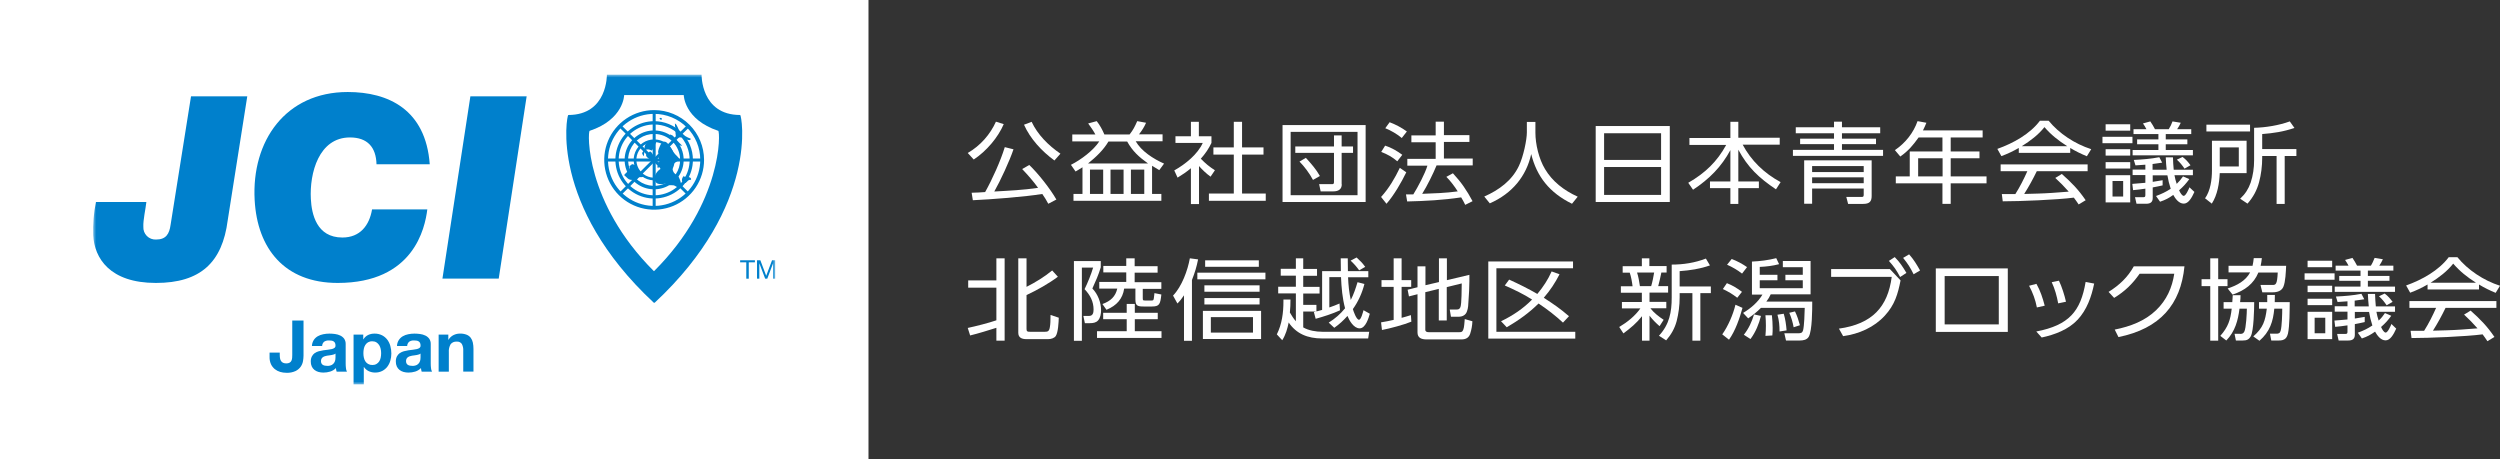
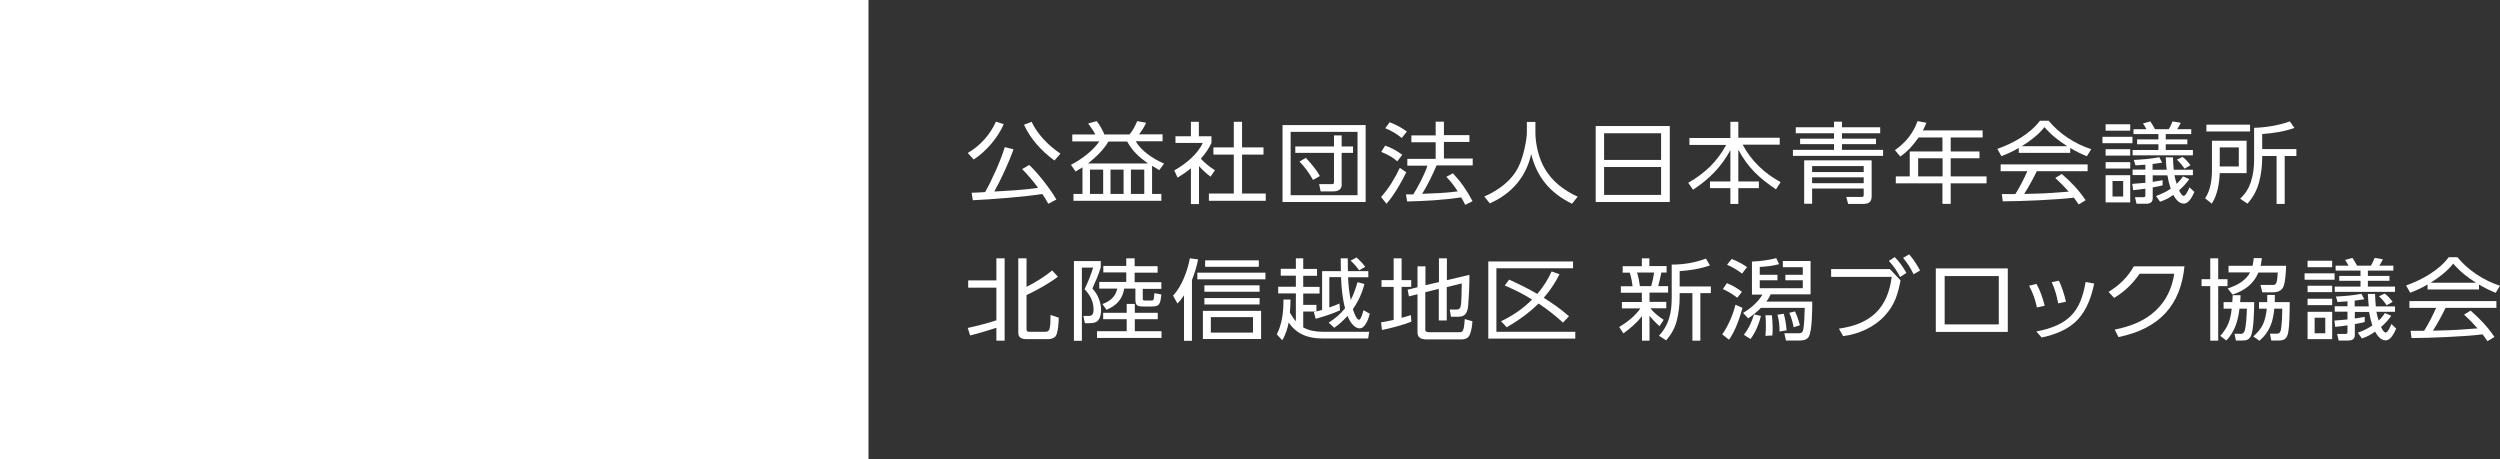
<svg xmlns="http://www.w3.org/2000/svg" width="403" height="74" viewBox="0 0 403 74" fill="none">
  <rect x="0" y="0" width="403" height="74" fill="#333333" stroke="none" />
  <rect width="140" height="74" fill="white" />
  <g clip-path="url(#clip0_272_8835)">
    <mask id="mask0_272_8835" style="mask-type:luminance" maskUnits="userSpaceOnUse" x="15" y="12" width="110" height="50">
      <path d="M125 12H15V62H125V12Z" fill="white" />
    </mask>
    <g mask="url(#mask0_272_8835)">
      <path fill-rule="evenodd" clip-rule="evenodd" d="M105.398 48.803C88.488 33.063 91.379 18.537 91.603 18.537C97.979 18.537 97.833 11.998 97.833 11.998H113.092C113.092 11.998 112.945 18.537 119.322 18.537C119.547 18.537 122.438 33.063 105.531 48.803H105.398ZM105.398 43.7C94.274 32.616 94.717 21.2 95.053 21.09C100.566 19.255 100.615 15.326 100.615 15.326H110.219C110.219 15.326 110.272 19.255 115.781 21.09C116.115 21.2 116.561 32.616 105.44 43.7H105.398Z" fill="#0080CC" />
      <path fill-rule="evenodd" clip-rule="evenodd" d="M108.759 25.779C108.758 26.431 108.563 27.068 108.199 27.61C107.835 28.151 107.319 28.573 106.715 28.822C106.111 29.07 105.447 29.135 104.806 29.007C104.165 28.88 103.577 28.565 103.115 28.104C102.653 27.643 102.339 27.055 102.212 26.416C102.084 25.777 102.15 25.114 102.4 24.512C102.65 23.91 103.073 23.395 103.617 23.032C104.16 22.67 104.798 22.477 105.452 22.476C105.886 22.476 106.317 22.561 106.719 22.727C107.12 22.893 107.485 23.136 107.792 23.443C108.1 23.75 108.343 24.114 108.509 24.515C108.675 24.916 108.76 25.346 108.759 25.779ZM105.452 22.903C104.883 22.904 104.328 23.073 103.856 23.389C103.384 23.705 103.016 24.153 102.799 24.678C102.582 25.202 102.526 25.778 102.637 26.335C102.748 26.891 103.022 27.402 103.424 27.803C103.826 28.204 104.338 28.477 104.895 28.588C105.453 28.699 106.031 28.642 106.556 28.426C107.082 28.21 107.531 27.843 107.848 27.372C108.164 26.901 108.334 26.347 108.335 25.779C108.335 25.401 108.261 25.027 108.116 24.678C107.972 24.329 107.759 24.012 107.491 23.744C107.224 23.477 106.906 23.265 106.556 23.121C106.206 22.977 105.831 22.902 105.452 22.903Z" fill="#0080CC" />
      <path fill-rule="evenodd" clip-rule="evenodd" d="M110.208 25.777C110.206 26.716 109.926 27.634 109.403 28.414C108.879 29.194 108.135 29.802 107.265 30.16C106.395 30.518 105.439 30.611 104.516 30.427C103.593 30.244 102.746 29.791 102.081 29.126C101.416 28.462 100.963 27.616 100.78 26.695C100.597 25.773 100.692 24.819 101.053 23.952C101.413 23.085 102.024 22.343 102.807 21.822C103.589 21.301 104.509 21.023 105.45 21.023C106.076 21.023 106.695 21.146 107.273 21.385C107.851 21.623 108.376 21.974 108.818 22.415C109.26 22.857 109.61 23.381 109.848 23.958C110.087 24.535 110.209 25.153 110.208 25.777ZM105.447 21.592C104.618 21.591 103.807 21.836 103.117 22.295C102.427 22.754 101.889 23.407 101.571 24.171C101.253 24.936 101.169 25.777 101.33 26.588C101.491 27.4 101.89 28.146 102.476 28.732C103.062 29.317 103.809 29.716 104.623 29.878C105.436 30.04 106.279 29.958 107.046 29.641C107.812 29.325 108.468 28.789 108.929 28.101C109.39 27.414 109.636 26.605 109.637 25.777C109.638 25.228 109.53 24.683 109.32 24.176C109.11 23.668 108.801 23.206 108.412 22.817C108.023 22.429 107.561 22.12 107.052 21.91C106.543 21.7 105.998 21.591 105.447 21.592Z" fill="#0080CC" />
      <path fill-rule="evenodd" clip-rule="evenodd" d="M111.698 25.779C111.695 27.012 111.327 28.216 110.639 29.24C109.951 30.264 108.974 31.061 107.832 31.531C106.689 32.001 105.433 32.123 104.222 31.881C103.01 31.639 101.898 31.044 101.025 30.172C100.152 29.299 99.558 28.188 99.318 26.979C99.078 25.769 99.203 24.516 99.677 23.378C100.15 22.239 100.951 21.266 101.979 20.582C103.007 19.897 104.215 19.532 105.45 19.533C106.272 19.533 107.085 19.695 107.844 20.009C108.603 20.323 109.292 20.784 109.872 21.364C110.452 21.944 110.912 22.633 111.225 23.39C111.539 24.148 111.699 24.959 111.698 25.779ZM105.45 20.067C104.319 20.067 103.214 20.402 102.274 21.029C101.333 21.656 100.601 22.547 100.168 23.589C99.735 24.632 99.622 25.779 99.842 26.886C100.063 27.992 100.607 29.009 101.406 29.807C102.206 30.605 103.224 31.149 104.334 31.37C105.443 31.59 106.593 31.478 107.638 31.047C108.683 30.616 109.576 29.885 110.206 28.948C110.835 28.01 111.171 26.907 111.172 25.779C111.172 24.265 110.57 22.812 109.497 21.741C108.424 20.67 106.968 20.068 105.45 20.067Z" fill="#0080CC" />
      <path fill-rule="evenodd" clip-rule="evenodd" d="M113.495 25.778C113.495 27.366 113.022 28.918 112.138 30.237C111.253 31.557 109.996 32.586 108.526 33.193C107.055 33.8 105.438 33.959 103.877 33.648C102.316 33.338 100.883 32.574 99.758 31.451C98.633 30.328 97.867 28.897 97.557 27.34C97.246 25.782 97.406 24.169 98.015 22.702C98.625 21.235 99.656 19.982 100.98 19.1C102.303 18.218 103.859 17.747 105.45 17.748C107.584 17.749 109.63 18.596 111.138 20.102C112.647 21.608 113.494 23.649 113.495 25.778ZM105.449 18.356C103.979 18.355 102.541 18.79 101.318 19.605C100.095 20.42 99.141 21.578 98.578 22.933C98.015 24.289 97.867 25.78 98.153 27.22C98.44 28.659 99.147 29.981 100.187 31.019C101.227 32.057 102.551 32.764 103.994 33.05C105.436 33.337 106.931 33.191 108.29 32.63C109.649 32.069 110.811 31.118 111.628 29.898C112.446 28.679 112.882 27.245 112.883 25.777C112.883 24.803 112.691 23.838 112.318 22.938C111.945 22.038 111.397 21.219 110.707 20.53C110.017 19.841 109.197 19.294 108.295 18.921C107.393 18.548 106.426 18.356 105.449 18.356Z" fill="#0080CC" />
      <path d="M113.208 25.553H97.689V26.039H113.208V25.553Z" fill="#0080CC" />
      <path d="M105.693 18.059H105.208V33.536H105.693V18.059Z" fill="#0080CC" />
      <path d="M110.763 20.157L99.794 31.101L100.137 31.443L111.107 20.499L110.763 20.157Z" fill="#0080CC" />
      <path fill-rule="evenodd" clip-rule="evenodd" d="M100.135 20.153L111.107 31.102L110.765 31.445L99.794 20.496L100.135 20.153Z" fill="#0080CC" />
      <path d="M36.705 35.527C35.835 42.279 32.346 45.61 25.129 45.61C17.702 45.61 15.22 41.623 15.019 37.915C14.958 36.121 15.108 34.325 15.467 32.566H23.594C23.484 33.637 23.052 35.485 23.108 36.557C23.093 36.83 23.135 37.103 23.233 37.359C23.33 37.615 23.48 37.848 23.674 38.042C23.867 38.236 24.099 38.387 24.355 38.486C24.611 38.585 24.885 38.628 25.159 38.614C26.767 38.614 27.296 37.711 27.501 36.229L30.792 15.529H39.86L36.705 35.527Z" fill="#0080CC" />
      <path d="M68.883 33.758C68.511 36.764 66.679 45.61 54.434 45.61C45.901 45.61 41.474 40.097 41.05 32.238C40.528 22.728 46.036 14.832 56.057 14.832C62.615 14.832 68.628 17.668 69.275 26.477H60.693C60.623 23.718 59.219 22.156 56.416 22.156C51.385 22.156 49.883 27.916 50.109 32.075C50.237 34.498 51.026 38.288 55.19 38.288C58.036 38.288 59.537 36.349 59.976 33.759L68.883 33.758Z" fill="#0080CC" />
      <path d="M75.826 15.529H84.896L80.394 44.914H71.321L75.826 15.529Z" fill="#0080CC" />
      <path fill-rule="evenodd" clip-rule="evenodd" d="M109.075 21.024C108.967 20.841 108.883 20.646 108.824 20.443C108.783 20.273 108.838 20.096 108.785 19.938C109.069 19.826 109.424 21.106 109.655 21.341C110.152 21.786 110.729 22.133 111.356 22.362C111.346 22.738 110.729 22.542 110.532 22.426C110.275 22.218 109.948 22.118 109.618 22.147C109.439 22.176 109.256 22.166 109.081 22.117C108.855 21.99 108.967 21.945 108.929 21.747C108.859 21.411 108.914 21.099 108.823 20.772" fill="#0080CC" />
      <path fill-rule="evenodd" clip-rule="evenodd" d="M106.387 19.104C106.323 19.254 106.505 19.326 106.671 19.282C106.765 18.989 106.484 18.92 106.276 19.075C106.305 19.092 106.329 19.116 106.348 19.143" fill="#0080CC" />
      <path fill-rule="evenodd" clip-rule="evenodd" d="M108.493 21.857C108.262 21.83 107.865 21.459 107.974 21.93C108.027 22.156 108.413 22.343 108.565 22.478C108.964 22.816 109.324 23.581 109.971 23.483C109.64 23.18 109.328 22.858 109.036 22.517C108.849 22.258 108.63 22.024 108.385 21.82" fill="#0080CC" />
      <path fill-rule="evenodd" clip-rule="evenodd" d="M106.564 27.253C106.312 27.223 105.956 27.68 105.816 27.872C105.6 28.164 105.49 28.521 105.503 28.884C105.685 29.962 106.799 29.692 107.541 29.544C107.758 30.002 108.124 29.814 108.523 29.867C108.879 29.911 109.179 30.271 109.52 30.291C110.128 30.333 109.622 28.925 109.441 28.588C109.261 28.25 108.853 28.125 108.634 27.834C108.425 27.556 108.416 27.105 108.24 26.776C107.898 26.151 106.953 26.689 106.56 27.064C106.481 27.122 106.421 27.203 106.388 27.295" fill="#0080CC" />
      <path fill-rule="evenodd" clip-rule="evenodd" d="M110.236 28.346C109.936 28.652 109.716 29.274 110.256 29.47C110.565 29.576 110.548 29.454 110.818 29.214C110.885 29.129 110.974 29.063 111.075 29.023C111.176 28.984 111.286 28.972 111.394 28.989C111.491 28.322 110.407 28.639 110.086 28.382" fill="#0080CC" />
      <path fill-rule="evenodd" clip-rule="evenodd" d="M108.129 26.822C108.543 26.389 109.033 26.034 109.573 25.773C109.357 25.245 108.912 25.038 108.6 24.567C108.315 24.038 107.977 23.54 107.589 23.08C107.058 22.547 106.606 22.952 106.375 23.553C106.255 23.81 106.162 24.079 106.096 24.354C106.044 24.701 106.195 24.807 106.373 25.111C106.01 25.288 106.297 25.731 106.347 26.019C106.028 26.038 106.143 26.331 106.12 26.562C105.962 26.663 105.893 27.028 106.12 27.11C106.2 26.716 106.322 26.899 106.489 26.97C106.518 27.022 106.555 27.069 106.598 27.11C106.675 27.158 106.911 27.11 107.002 27.11" fill="#0080CC" />
      <path fill-rule="evenodd" clip-rule="evenodd" d="M101.737 26.423C102.014 26.468 102.284 26.551 102.538 26.67C102.724 26.832 102.839 27.275 103.014 27.483C103.308 27.822 103.785 27.945 103.695 28.482C103.39 28.643 103.094 28.477 102.823 28.625C102.759 28.664 102.789 28.78 102.722 28.827C102.495 28.944 102.243 29.002 101.988 28.995C101.26 29.059 101.13 28.64 100.609 28.225C100.879 27.815 101.767 27.338 101.452 26.764C101.613 26.621 101.836 26.674 101.845 26.423" fill="#0080CC" />
      <path fill-rule="evenodd" clip-rule="evenodd" d="M103.797 25.195C103.889 24.566 103.749 23.787 104.087 23.21C104.325 22.958 104.626 22.774 104.959 22.676C105.292 22.578 105.645 22.57 105.982 22.653C105.869 22.594 105.381 23.793 105.327 23.894C105.022 24.513 105.077 24.19 104.574 24.099C104.405 24.078 104.234 24.098 104.074 24.155C103.914 24.213 103.77 24.307 103.653 24.431C103.368 24.765 103.598 24.902 103.797 25.196" fill="#0080CC" />
      <path fill-rule="evenodd" clip-rule="evenodd" d="M104.314 24.613C103.702 25.321 104.953 25.761 105.405 25.997C105.696 25.506 105.356 25.08 105.105 24.69C104.74 24.122 104.695 24.616 104.284 24.763C104.29 24.805 104.271 24.809 104.245 24.827" fill="#0080CC" />
      <path d="M120.301 42.286H119.31V41.956H121.69V42.286H120.701V44.926H120.301V42.286Z" fill="#0080CC" />
      <path d="M122.03 41.956H122.569L123.511 44.455L124.454 41.956H125V44.926H124.623V42.452H124.614L123.683 44.926H123.347L122.411 42.452H122.403V44.926H122.03V41.956Z" fill="#0080CC" />
      <path d="M48.847 58.199C48.791 58.526 48.665 58.836 48.475 59.109C48.262 59.408 47.976 59.649 47.644 59.81C47.184 60.021 46.68 60.119 46.174 60.094C45.833 60.096 45.493 60.048 45.165 59.953C44.849 59.86 44.555 59.707 44.297 59.502C44.037 59.288 43.827 59.019 43.684 58.714C43.521 58.35 43.443 57.954 43.454 57.556V56.841H45.097V57.204C45.095 57.389 45.11 57.575 45.141 57.758C45.165 57.913 45.221 58.061 45.304 58.194C45.385 58.314 45.495 58.412 45.624 58.478C45.791 58.552 45.972 58.587 46.153 58.579C46.346 58.59 46.537 58.546 46.705 58.452C46.832 58.374 46.931 58.259 46.99 58.122C47.048 57.982 47.084 57.833 47.094 57.682C47.105 57.528 47.112 57.37 47.112 57.224V51.665H48.928V57.311C48.925 57.609 48.898 57.906 48.847 58.199Z" fill="#0080CC" />
      <path d="M50.572 54.819C50.738 54.566 50.96 54.356 51.221 54.203C51.495 54.047 51.794 53.937 52.105 53.879C52.431 53.812 52.763 53.778 53.096 53.778C53.402 53.779 53.707 53.8 54.011 53.842C54.303 53.879 54.588 53.963 54.854 54.09C55.101 54.207 55.316 54.382 55.48 54.6C55.652 54.86 55.737 55.166 55.723 55.477V58.579C55.721 58.837 55.736 59.096 55.769 59.352C55.781 59.547 55.835 59.737 55.928 59.908H54.266C54.235 59.815 54.21 59.721 54.191 59.625C54.172 59.528 54.158 59.433 54.149 59.331C53.895 59.597 53.576 59.792 53.224 59.899C52.872 60.006 52.506 60.06 52.137 60.06C51.867 60.062 51.597 60.026 51.336 59.955C51.1 59.89 50.88 59.779 50.687 59.628C50.502 59.481 50.354 59.293 50.256 59.078C50.144 58.828 50.09 58.556 50.098 58.283C50.087 57.992 50.15 57.703 50.28 57.443C50.389 57.234 50.547 57.053 50.739 56.915C50.939 56.784 51.158 56.685 51.388 56.622C51.631 56.558 51.875 56.508 52.125 56.468C52.374 56.428 52.613 56.398 52.852 56.377C53.067 56.356 53.281 56.321 53.491 56.27C53.651 56.238 53.802 56.169 53.931 56.069C53.985 56.022 54.027 55.962 54.053 55.896C54.079 55.829 54.089 55.757 54.081 55.686C54.09 55.54 54.059 55.395 53.993 55.264C53.94 55.164 53.861 55.081 53.764 55.022C53.661 54.96 53.547 54.921 53.428 54.907C53.291 54.888 53.154 54.879 53.016 54.879C52.745 54.865 52.476 54.937 52.249 55.085C52.149 55.171 52.069 55.277 52.014 55.397C51.959 55.516 51.93 55.646 51.929 55.777H50.283C50.292 55.438 50.393 55.108 50.574 54.821M53.819 57.135C53.71 57.172 53.597 57.202 53.483 57.223C53.365 57.244 53.239 57.263 53.108 57.282C52.978 57.301 52.846 57.315 52.713 57.336C52.59 57.359 52.469 57.39 52.35 57.427C52.239 57.463 52.134 57.515 52.039 57.583C51.949 57.65 51.876 57.736 51.824 57.834C51.765 57.953 51.737 58.085 51.743 58.217C51.738 58.344 51.766 58.47 51.824 58.584C51.875 58.682 51.951 58.764 52.045 58.822C52.145 58.88 52.254 58.92 52.367 58.942C52.494 58.966 52.622 58.978 52.751 58.978C53.012 58.992 53.272 58.937 53.504 58.819C53.667 58.724 53.802 58.59 53.897 58.428C53.978 58.288 54.032 58.135 54.055 57.975C54.071 57.852 54.08 57.728 54.083 57.603V56.993C54.007 57.058 53.918 57.107 53.822 57.136" fill="#0080CC" />
      <path d="M58.556 53.938V54.704H58.58C58.76 54.4 59.024 54.154 59.341 53.998C59.661 53.849 60.011 53.774 60.364 53.778C60.784 53.767 61.201 53.859 61.579 54.044C61.91 54.213 62.2 54.454 62.426 54.75C62.655 55.055 62.824 55.401 62.922 55.77C63.032 56.167 63.087 56.576 63.086 56.988C63.087 57.376 63.031 57.763 62.922 58.136C62.822 58.493 62.655 58.828 62.43 59.123C62.209 59.406 61.929 59.638 61.609 59.801C61.252 59.977 60.857 60.064 60.459 60.056C60.105 60.057 59.756 59.98 59.436 59.83C59.126 59.679 58.862 59.45 58.669 59.165H58.644V61.994H56.994V53.938H58.556ZM60.691 58.672C60.869 58.568 61.02 58.423 61.132 58.251C61.249 58.066 61.329 57.86 61.369 57.645C61.416 57.413 61.439 57.176 61.439 56.939C61.439 56.703 61.414 56.468 61.364 56.238C61.318 56.019 61.234 55.809 61.115 55.62C60.998 55.444 60.846 55.294 60.668 55.18C60.465 55.065 60.234 55.008 60.001 55.015C59.764 55.007 59.529 55.064 59.323 55.18C59.146 55.29 58.996 55.439 58.884 55.615C58.769 55.802 58.688 56.009 58.647 56.225C58.601 56.461 58.578 56.7 58.579 56.94C58.578 57.177 58.603 57.414 58.653 57.645C58.695 57.861 58.777 58.066 58.895 58.251C59.01 58.425 59.163 58.569 59.343 58.672C59.548 58.787 59.781 58.844 60.016 58.838C60.252 58.846 60.487 58.789 60.693 58.672" fill="#0080CC" />
      <path d="M64.284 54.819C64.45 54.567 64.672 54.356 64.932 54.203C65.206 54.047 65.504 53.938 65.814 53.879C66.141 53.812 66.472 53.778 66.805 53.778C67.111 53.779 67.417 53.8 67.72 53.842C68.013 53.879 68.298 53.963 68.564 54.09C68.811 54.206 69.027 54.381 69.19 54.6C69.364 54.859 69.45 55.166 69.435 55.477V58.579C69.433 58.837 69.448 59.096 69.479 59.352C69.495 59.546 69.55 59.735 69.64 59.908H67.973C67.944 59.815 67.919 59.721 67.9 59.625C67.88 59.528 67.867 59.43 67.862 59.331C67.605 59.595 67.286 59.791 66.933 59.899C66.581 60.005 66.215 60.06 65.846 60.06C65.576 60.062 65.308 60.026 65.047 59.955C64.812 59.889 64.591 59.778 64.398 59.628C64.213 59.481 64.065 59.293 63.967 59.078C63.855 58.828 63.801 58.556 63.809 58.283C63.798 57.992 63.859 57.704 63.987 57.443C64.099 57.234 64.258 57.054 64.45 56.915C64.65 56.784 64.87 56.684 65.101 56.622C65.342 56.559 65.586 56.508 65.834 56.468C66.08 56.432 66.325 56.398 66.563 56.377C66.778 56.356 66.992 56.321 67.202 56.27C67.362 56.237 67.513 56.169 67.642 56.069C67.696 56.022 67.738 55.963 67.765 55.896C67.791 55.829 67.8 55.757 67.793 55.686C67.8 55.541 67.77 55.395 67.706 55.264C67.652 55.165 67.572 55.081 67.475 55.022C67.372 54.96 67.257 54.921 67.138 54.907C67.002 54.888 66.865 54.879 66.727 54.879C66.456 54.865 66.187 54.937 65.96 55.085C65.861 55.172 65.781 55.278 65.725 55.397C65.669 55.516 65.638 55.646 65.635 55.777H63.994C64.002 55.438 64.103 55.108 64.285 54.821M67.53 57.135C67.42 57.172 67.308 57.202 67.194 57.223C67.076 57.244 66.949 57.263 66.817 57.282C66.685 57.301 66.556 57.315 66.424 57.336C66.301 57.359 66.179 57.39 66.06 57.427C65.948 57.463 65.843 57.516 65.747 57.583C65.659 57.651 65.585 57.736 65.532 57.834C65.475 57.953 65.448 58.085 65.453 58.217C65.449 58.344 65.476 58.47 65.532 58.584C65.584 58.681 65.661 58.764 65.755 58.822C65.855 58.881 65.964 58.921 66.078 58.942C66.204 58.966 66.333 58.978 66.461 58.978C66.722 58.991 66.982 58.936 67.215 58.819C67.376 58.724 67.511 58.589 67.606 58.428C67.686 58.288 67.74 58.135 67.764 57.975C67.78 57.818 67.791 57.695 67.791 57.603V56.993C67.715 57.058 67.626 57.106 67.53 57.136" fill="#0080CC" />
      <path d="M72.269 53.938V54.767H72.303C72.491 54.44 72.772 54.177 73.112 54.012C73.429 53.856 73.777 53.775 74.13 53.774C74.501 53.76 74.87 53.822 75.217 53.954C75.48 54.057 75.709 54.229 75.882 54.452C76.05 54.681 76.166 54.944 76.222 55.222C76.291 55.555 76.325 55.894 76.323 56.234V59.907H74.675V56.536C74.702 56.155 74.622 55.774 74.444 55.436C74.352 55.308 74.228 55.207 74.084 55.142C73.94 55.078 73.782 55.053 73.625 55.069C73.443 55.053 73.26 55.081 73.091 55.15C72.922 55.219 72.772 55.328 72.654 55.467C72.42 55.863 72.315 56.322 72.353 56.78V59.909H70.709V53.938H72.269Z" fill="#0080CC" />
    </g>
  </g>
  <g clip-path="url(#clip1_272_8835)">
    <path d="M156.967 25.715L156 24.662C158.055 23.477 159.626 21.655 160.545 19.615L161.802 20.01C160.884 22.16 159.022 24.355 156.967 25.715ZM161.972 23.718L163.374 24.069C162.769 25.891 161.246 29.182 160.279 30.872C162.624 30.74 165.018 30.63 167.339 30.279C166.565 29.204 165.695 28.217 164.776 27.251L165.912 26.593C167.339 27.931 169.345 30.499 170.288 32.166L168.983 32.847C168.693 32.298 168.378 31.771 168.016 31.267C165.211 31.728 159.772 32.145 156.822 32.276L156.629 31.069C157.378 31.069 158.079 31.003 158.804 30.96C159.941 28.941 161.295 25.934 161.972 23.718ZM165.09 20.098L166.299 19.637C167.266 21.699 168.983 23.433 170.941 24.771L169.974 25.869C167.919 24.377 166.057 22.336 165.066 20.098H165.09Z" fill="white" />
    <path d="M185.713 31.267H187.212V32.364H173.045V31.267H174.495V26.966C174.133 27.207 173.746 27.427 173.383 27.646L172.634 26.571C174.278 25.737 176.26 24.245 177.203 22.796H172.851V21.677H176.575C176.236 21.041 175.825 20.47 175.414 19.9L176.792 19.527C177.3 20.163 177.711 20.931 178.025 21.677H182.087C182.691 20.909 182.933 20.405 183.32 19.527L184.746 19.79C184.432 20.514 184.093 21.019 183.61 21.655H187.406V22.774H183.078C183.972 24.354 185.907 25.605 187.647 26.373L186.874 27.427C186.487 27.207 186.1 26.966 185.713 26.724V31.223V31.267ZM181.7 22.818H178.678C177.88 24.179 176.671 25.32 175.39 26.351H185.06C183.562 25.276 182.594 24.398 181.7 22.818ZM175.704 27.339V31.267H177.832V27.339H175.704ZM179.016 27.339V31.267H181.12V27.339H179.016ZM182.304 27.339V31.267H184.456V27.339H182.304Z" fill="white" />
    <path d="M193.256 32.891H191.975V27.119C191.273 27.712 190.621 28.151 189.823 28.634L189.291 27.471C191.08 26.483 193.087 24.837 193.885 23.038H189.484V21.963H191.975V19.637H193.256V21.963H195.287V23.038C194.852 23.96 194.271 24.815 193.57 25.583C194.344 26.373 194.9 26.834 195.843 27.449L195.142 28.48C194.441 27.975 193.812 27.361 193.28 26.768V32.891H193.256ZM200.219 19.637V23.762H203.676V24.925H200.219V31.201H204.039V32.364H194.876V31.201H198.889V24.925H195.601V23.762H198.889V19.637H200.219Z" fill="white" />
    <path d="M220.14 20.163V32.561H206.746V20.163H220.14ZM208.052 31.464H218.834V21.26H208.052V31.464ZM216.296 29.709C216.296 30.498 215.764 30.85 214.942 30.85H212.887L212.645 29.687H214.652C214.942 29.709 215.039 29.621 215.039 29.357V24.64H208.801V23.608H215.039V21.831H216.272V23.608H218.109V24.64H216.272V29.709H216.296ZM210.493 25.43C211.315 26.329 212.186 27.317 212.766 28.37L211.654 29.006C211.122 27.997 210.3 26.878 209.478 26.044L210.493 25.451V25.43Z" fill="white" />
    <path d="M223.5 32.847L222.63 31.75C223.911 30.345 224.854 28.721 225.652 27.054L226.692 27.778C225.942 29.336 224.661 31.552 223.5 32.847ZM226.039 24.969L225.241 26C224.419 25.298 223.694 24.903 222.654 24.486L223.283 23.477C224.274 23.784 225.241 24.355 226.039 24.947V24.969ZM226.788 21.195L225.966 22.248C225.289 21.655 224.153 20.997 223.307 20.668L224.008 19.703C224.999 20.076 225.942 20.58 226.788 21.195ZM233.122 28.524L234.21 27.931C235.588 29.424 236.435 30.674 237.377 32.43L236.193 33.022C235.999 32.605 235.782 32.21 235.54 31.815C232.663 32.254 229.738 32.408 226.837 32.474L226.643 31.333H227.828C228.577 30.126 229.714 27.997 230.1 26.703H226.861V25.605H231.43V22.928H227.514V21.831H231.43V19.615H232.76V21.787H236.87V22.884H232.76V25.561H237.402V26.659H231.575C231.043 27.975 230.028 30.016 229.254 31.245C231.14 31.179 233.098 31.113 234.984 30.85C234.525 30.104 233.775 29.116 233.147 28.502L233.122 28.524Z" fill="white" />
    <path d="M247.508 19.658V21.392C247.508 23.235 248.064 25.605 249.055 27.251C250.24 29.247 252.101 30.696 254.326 31.705L253.407 32.846C249.78 31.069 247.725 28.458 246.831 24.837C246.033 28.414 243.785 31.179 240.158 32.781L239.264 31.683C241.681 30.608 243.736 29.094 244.848 26.746C245.574 25.232 246.13 22.533 246.13 21.348V19.658H247.532H247.508Z" fill="white" />
    <path d="M269.17 20.317V32.561H257.227V20.317H269.17ZM267.767 25.781V21.48H258.58V25.781H267.767ZM258.58 31.42H267.767V26.922H258.58V31.42Z" fill="white" />
    <path d="M278.937 22.204V19.637H280.218V22.204H286.891V23.323H280.92C282.273 25.869 284.353 27.909 287.036 29.358L286.287 30.521C283.506 28.655 281.742 26.966 280.218 24.135V29.248H283.531V30.323H280.218V32.869H278.937V30.323H275.649V29.248H278.937V24.201C277.511 26.856 275.552 28.853 272.917 30.587L272.144 29.467C274.9 27.887 276.81 26.022 278.26 23.367H272.337V22.248H278.961L278.937 22.204Z" fill="white" />
    <path d="M303.089 21.48H296.924V22.358H302.412V23.235H296.924V24.157H303.549V25.123H289.019V24.157H295.643V23.235H290.179V22.358H295.643V21.48H289.478V20.514H295.643V19.615H296.924V20.514H303.089V21.48ZM301.711 31.596C301.711 32.496 301.348 32.869 300.333 32.869H297.915L297.625 31.75H299.995C300.333 31.75 300.43 31.728 300.43 31.398V30.389H292.113V32.847H290.832V25.847H301.711V31.574V31.596ZM292.113 26.768V27.734H300.43V26.768H292.113ZM292.113 28.59V29.533H300.43V28.59H292.113Z" fill="white" />
    <path d="M319.601 21.041V22.16H314.452V24.42H319.093V25.517H314.452V28.436H320.23V29.555H314.452V32.868H313.122V29.555H305.603V28.436H307.851V24.42H313.122V22.16H309.278C308.359 23.433 307.658 24.289 306.328 25.232L305.458 24.201C307.175 23.038 308.456 21.392 309.109 19.527L310.535 19.79C310.366 20.229 310.197 20.58 309.979 21.019H319.601V21.041ZM309.205 25.517V28.436H313.146V25.517H309.205Z" fill="white" />
    <path d="M333.745 24.64H325.428V23.85C324.509 24.376 323.639 24.793 322.623 25.166L321.971 24.003C324.558 23.082 327.241 21.59 328.837 19.461H330.239C331.931 21.524 334.446 23.191 337.105 24.047L336.404 25.188C335.437 24.793 334.591 24.376 333.72 23.85V24.64H333.745ZM331.327 28.677L332.367 28.041C333.986 29.489 335.002 30.52 336.211 32.276L335.074 32.956C334.833 32.583 334.567 32.21 334.301 31.859C331.593 32.21 325.646 32.452 322.841 32.452L322.696 31.288H324.872C325.621 30.104 326.25 28.853 326.806 27.602H322.503V26.505H336.525V27.602H328.329C327.725 28.853 327.048 30.082 326.298 31.267C327.797 31.223 329.32 31.201 330.843 31.091C331.714 31.025 332.608 30.959 333.479 30.893C332.802 30.125 332.076 29.379 331.303 28.677H331.327ZM329.562 20.492C328.595 21.721 327.289 22.709 325.911 23.564H333.237C331.786 22.643 330.65 21.743 329.562 20.492Z" fill="white" />
    <path d="M343.753 22.05V23.082H338.918V22.05H343.753ZM343.391 20.032V21.063H339.426V20.032H343.391ZM343.391 24.047V25.079H339.426V24.047H343.391ZM343.391 26.132V27.163H339.426V26.132H343.391ZM343.391 28.238V32.627H339.426V28.238H343.391ZM340.538 29.182V31.684H342.254V29.182H340.538ZM347.017 28.238V29.314C347.549 29.226 348.081 29.138 348.613 29.05V29.884C348.081 29.994 347.549 30.126 347.017 30.213V31.925C347.017 32.561 346.679 32.847 345.953 32.847H344.406L344.164 31.793H345.446C345.76 31.793 345.832 31.727 345.832 31.442V30.411C345.18 30.521 344.503 30.587 343.85 30.652L343.729 29.643C344.43 29.599 345.131 29.533 345.832 29.467V28.217H343.777V27.339H345.832V26.549C345.301 26.593 344.769 26.637 344.237 26.659L343.971 25.781C345.349 25.715 346.727 25.605 348.081 25.342L348.54 26.22C348.032 26.308 347.501 26.373 346.993 26.439V27.361H349.265C349.193 26.68 349.145 26.044 349.12 25.364H350.281C350.281 26.044 350.353 26.68 350.402 27.361H353.496V28.238H350.523C350.619 28.743 350.716 29.16 350.885 29.643C351.296 29.248 351.586 28.897 351.901 28.436L352.916 28.875C352.384 29.599 351.973 30.06 351.272 30.674C351.465 31.113 351.756 31.574 352.022 31.574C352.36 31.574 352.844 30.455 352.94 30.192L353.738 30.938C353.303 31.903 352.771 32.825 352.022 32.825C351.224 32.825 350.643 31.991 350.329 31.42C349.604 31.947 349.096 32.21 348.202 32.517L347.549 31.596C348.492 31.245 349.096 30.959 349.918 30.433C349.652 29.599 349.531 29.094 349.386 28.261H346.993L347.017 28.238ZM346.002 20.822C345.832 20.471 345.663 20.229 345.446 19.9L346.63 19.571C346.92 19.988 347.138 20.361 347.38 20.822H349.604C349.87 20.405 350.039 20.032 350.208 19.571L351.538 19.79C351.369 20.163 351.2 20.471 350.958 20.822H353.23V21.612H349.12V22.467H352.602V23.257H349.12V24.179H353.496V25.035H343.777V24.179H347.936V23.257H344.503V22.467H347.936V21.612H343.922V20.822H345.953H346.002ZM353.109 26.637L352.142 27.185C351.756 26.615 351.441 26.22 350.909 25.737L351.828 25.298C352.384 25.715 352.698 26.088 353.109 26.637Z" fill="white" />
    <path d="M362.152 22.687V27.909H357.824C357.752 29.555 357.462 31.398 356.543 32.825L355.455 31.969C356.325 30.74 356.567 28.963 356.567 27.471V22.687H362.152ZM362.708 21.195H355.673V20.097H362.708V21.195ZM357.824 23.762V26.834H360.895V23.762H357.824ZM364.666 21.612V24.025H370.178V25.145H368.293V32.869H366.987V25.145H364.666V25.474C364.666 26.746 364.497 28.151 364.159 29.38C363.82 30.652 363.216 31.793 362.297 32.825L361.112 32.035C361.934 31.267 362.442 30.477 362.805 29.445C363.192 28.282 363.361 27.054 363.361 25.847V20.602C365.222 20.558 367.374 20.207 369.115 19.571L369.864 20.624C368.051 21.238 366.552 21.458 364.642 21.612H364.666Z" fill="white" />
  </g>
  <path d="M156.387 54.076L156 52.865C157.33 52.579 159.336 52.073 160.617 51.633V46.371H156.073V45.205H160.617V41.639H161.947V54.912H160.617V52.843C159.288 53.261 157.741 53.746 156.387 54.076ZM165.477 41.639V46.239C166.951 45.491 168.354 44.632 169.611 43.598L170.529 44.61C169.103 45.689 167.145 46.79 165.477 47.56V53.063C165.477 53.459 165.67 53.481 166.033 53.481H168.45C168.885 53.481 169.151 53.416 169.248 52.667C169.321 52.271 169.345 51.654 169.345 50.774L170.674 51.214C170.65 51.941 170.578 53.57 170.191 54.164C169.949 54.516 169.417 54.67 168.958 54.67H165.477C164.703 54.67 164.147 54.428 164.147 53.636V41.639H165.477Z" fill="white" />
  <path d="M177.444 42.079V43.092C177.057 44.368 176.646 45.271 176.09 46.504C176.984 47.428 177.492 48.771 177.492 50.004C177.492 50.554 177.395 51.214 177.008 51.654C176.67 52.029 176.186 52.095 175.679 52.095H174.881L174.639 50.928H175.51C176.162 50.95 176.283 50.444 176.283 49.894C176.283 48.617 175.751 47.582 174.833 46.614C175.316 45.645 175.921 44.148 176.211 43.136H174.398V54.934H173.116V42.079H177.419H177.444ZM186.63 51.456H182.931V53.394H187.235V54.472H176.839V53.394H181.626V51.456H177.83V50.422H181.626V48.991H182.931V50.422H186.63V51.456ZM182.907 41.639V42.915H186.606V43.95H182.907V45.491H187.21V46.569H184.213V48.022C184.213 48.419 184.237 48.441 184.6 48.441H185.663C185.905 48.441 185.953 48.375 186.002 48.066C186.026 47.89 186.074 47.56 186.098 47.252L187.21 47.472C187.041 49.057 186.896 49.409 185.663 49.409H184.382C183.318 49.409 183.028 49.277 183.028 48.242V46.526H181.215C180.973 48.154 180.03 49.255 178.362 49.938L177.71 49.013C179.039 48.529 179.813 47.802 180.103 46.526H177.202V45.447H181.553V43.906H177.855V42.871H181.553V41.639H182.859H182.907Z" fill="white" />
  <path d="M192.142 54.934H190.861V47.604C190.522 48.11 190.256 48.463 189.797 48.925L189.096 47.648C190.522 46.173 191.465 43.554 191.803 41.639L193.133 41.815C192.891 43.026 192.601 43.972 192.142 45.139V54.934ZM203.988 45.029H193.012V43.95H203.988V45.029ZM203.287 54.648H193.907V50.114H203.287V54.648ZM203.045 47.032H194.148V45.997H203.045V47.032ZM203.045 49.079H194.148V48.044H203.045V49.079ZM202.924 43.004H194.269V41.969H202.924V43.004ZM195.188 51.126V53.614H201.981V51.126H195.188Z" fill="white" />
  <path d="M213.15 53.481H220.717L220.548 54.56H213.126C210.805 54.56 208.968 53.812 207.735 51.984C207.542 52.953 207.252 53.988 206.695 54.846L205.825 53.9C206.647 52.271 206.889 50.4 206.889 48.617V48.286H208.025C208.025 48.991 208.001 49.695 207.928 50.377C208.219 50.884 208.509 51.346 208.895 51.786V47.296H206.043V46.217H208.895V44.434H206.454V43.333H208.895V41.638H210.08V43.355H212.304V44.456H210.08V46.239H212.715V47.318H210.08V49.145H212.207V50.223H210.08V52.777C210.95 53.283 212.135 53.481 213.15 53.481ZM215.931 48.947L216.003 50.025C214.746 50.598 213.416 51.016 212.087 51.39L211.797 50.312C212.256 50.201 212.667 50.091 213.126 49.959V43.708H216.148C216.148 43.003 216.124 42.321 216.124 41.638H217.26C217.26 42.321 217.26 43.003 217.284 43.708H220.572V44.698H217.309C217.357 45.931 217.478 47.142 217.744 48.352C218.227 47.428 218.541 46.459 218.832 45.491L219.944 45.777C219.581 47.208 218.977 48.572 218.082 49.827C218.179 50.157 218.638 51.544 219.073 51.544C219.412 51.544 219.726 50.267 219.799 50.003L220.814 50.576C220.621 51.258 220.137 52.931 219.17 52.931C218.203 52.931 217.478 51.61 217.212 50.928C216.535 51.676 215.93 52.249 215.084 52.843L214.19 52.006C215.229 51.346 216.051 50.642 216.825 49.695C216.39 48.066 216.245 46.371 216.172 44.676H214.287V49.563C214.843 49.365 215.399 49.167 215.931 48.925V48.947ZM220.064 43.025L219.097 43.575C218.638 42.937 218.3 42.563 217.719 42.013L218.687 41.506C219.218 41.991 219.654 42.431 220.064 43.003V43.025Z" fill="white" />
  <path d="M227.438 50.796L227.51 51.853C226.422 52.315 223.981 52.975 222.772 53.195L222.627 51.963C223.304 51.853 223.981 51.721 224.658 51.566V46.239H222.699V45.161H224.658V41.639H225.939V45.161H227.486V46.239H225.939V51.236C226.447 51.104 226.954 50.95 227.438 50.796ZM231.959 45.469V41.639H233.24V45.161L236.866 44.302C236.866 44.632 236.866 44.985 236.866 45.315C236.866 46.371 236.794 47.428 236.721 48.485C236.697 49.035 236.673 49.695 236.479 50.18C236.286 50.774 235.778 51.06 235.101 51.06H233.893L233.699 49.894H234.811C235.15 49.894 235.271 49.805 235.416 49.519C235.633 48.969 235.609 46.459 235.633 45.689L233.216 46.283V51.654H231.934V46.569L229.759 47.098V53.151C229.759 53.459 230 53.548 230.315 53.548H235.222C235.561 53.548 235.73 53.526 235.875 53.151C236.044 52.777 236.068 51.875 236.117 51.434L237.35 51.787C237.326 52.469 237.205 53.151 236.987 53.812C236.77 54.45 236.286 54.714 235.585 54.714H229.952C229.106 54.714 228.502 54.45 228.502 53.592V47.428L227.124 47.78L226.906 46.702L228.502 46.305V42.937H229.783V45.975L231.959 45.469Z" fill="white" />
  <path d="M253.572 42.145V43.245H241.219V53.481H253.935V54.582H239.913V42.145H253.596H253.572ZM250.115 43.752L251.396 44.214C250.647 45.667 249.946 46.723 248.858 48C250.454 49.035 251.493 49.739 252.919 50.972L251.952 52.006C250.744 50.884 249.414 49.849 248.012 48.925C246.513 50.421 244.748 51.676 242.887 52.755L241.968 51.786C243.878 50.862 245.522 49.761 246.972 48.286C245.594 47.406 244.071 46.679 242.572 46.019L243.273 45.072C244.821 45.777 246.344 46.525 247.818 47.384C248.785 46.217 249.511 45.116 250.115 43.773V43.752Z" fill="white" />
  <path d="M268.174 51.566L267.521 52.579C266.892 52.029 266.409 51.544 265.901 50.884V54.912H264.692V50.972C263.798 52.095 262.879 52.865 261.694 53.746L261.018 52.711C262.347 51.919 263.58 50.928 264.426 49.717H261.453V48.683H264.668V47.186H261.284V46.151H263.169C263.097 45.513 262.927 44.544 262.71 43.95H261.574V42.915H264.668V41.639H265.877V42.893H268.657V43.928H267.811C267.69 44.5 267.472 45.579 267.303 46.129H268.899V47.164H265.901V48.661H268.609V49.695H266.046C266.578 50.4 267.424 51.06 268.174 51.544V51.566ZM263.894 43.928C264.112 44.588 264.257 45.447 264.354 46.129H266.167C266.36 45.513 266.554 44.544 266.65 43.928H263.894ZM270.76 43.73V46.173H275.789V47.252H274.096V54.912H272.815V47.252H270.76V47.978C270.76 49.233 270.591 50.532 270.277 51.764C269.962 52.931 269.406 53.922 268.584 54.868L267.424 54.12C269.116 52.293 269.479 50.29 269.479 47.978V42.651C271.389 42.651 273.202 42.365 274.991 41.683L275.644 42.783C274 43.356 272.501 43.576 270.76 43.708V43.73Z" fill="white" />
  <path d="M278.715 54.758L277.627 53.899C278.57 52.579 279.392 50.663 279.754 49.123L280.891 49.629C280.431 51.302 279.754 53.305 278.715 54.758ZM280.818 47.031L280.044 48C279.247 47.384 278.642 47.031 277.724 46.591L278.376 45.645C279.295 46.019 280.045 46.459 280.818 47.053V47.031ZM281.616 43.069L280.818 44.104C280.117 43.553 279.223 43.025 278.401 42.673L279.15 41.748C280.069 42.1 280.842 42.519 281.64 43.069H281.616ZM281.809 51.324L280.987 50.443C282.244 49.695 283.381 48.704 284.106 47.494H282.414V42.166C283.792 42.1 285 41.946 286.33 41.616L286.789 42.585C285.774 42.849 284.735 42.981 283.671 43.025V44.302H286.524V45.182H283.671V46.459H290.609V45.182H287.805V44.302H290.609V43.069H287.394V42.078H291.866V47.45H285.436C285.242 47.89 285.049 48.198 284.735 48.616H292.132C292.132 49.871 292.132 53.283 291.576 54.274C291.286 54.78 290.682 54.89 290.126 54.89H287.901L287.636 53.723H289.884C290.319 53.723 290.537 53.657 290.658 53.239C290.851 52.447 290.899 50.531 290.923 49.629H283.864C283.211 50.289 282.631 50.752 281.858 51.28L281.809 51.324ZM282.172 54.648L281.108 53.965C281.906 52.953 282.39 51.874 282.752 50.685L283.864 50.928C283.55 52.204 283.018 53.525 282.196 54.626L282.172 54.648ZM285.75 52.843C285.75 53.239 285.75 53.657 285.702 54.075L284.589 54.142C284.638 53.591 284.662 53.063 284.662 52.513C284.662 51.962 284.638 51.39 284.589 50.818H285.629C285.702 51.5 285.75 52.16 285.75 52.843ZM287.974 53.261L286.862 53.437C286.862 52.49 286.789 51.654 286.524 50.73L287.539 50.575C287.805 51.456 287.926 52.358 287.998 53.261H287.974ZM290.15 52.425L289.134 52.755C288.989 51.94 288.772 51.214 288.433 50.421L289.352 50.201C289.739 50.994 289.908 51.588 290.15 52.425Z" fill="white" />
  <path d="M304.654 43.377L306.371 45.204C305.936 47.384 305.452 49.123 303.833 50.884C302.116 52.755 299.699 53.833 297.112 54.186L296.435 52.975C301.826 52.227 304.316 49.453 304.945 44.632H295.178V43.377H304.63H304.654ZM305.428 41.44C306.226 42.233 306.758 43.047 307.314 43.994L306.298 44.654C305.742 43.597 305.307 42.959 304.485 42.057L305.404 41.462L305.428 41.44ZM307.749 41C308.498 41.837 308.982 42.651 309.514 43.597L308.474 44.214C307.918 43.091 307.58 42.563 306.782 41.572L307.749 41Z" fill="white" />
  <path d="M323.656 43.268V53.504H312.052V43.268H323.656ZM313.478 44.5V52.293H322.205V44.5H313.478Z" fill="white" />
  <path d="M329.603 49.277L328.346 49.563C328.104 48.308 327.693 47.208 327.089 46.063L328.273 45.755C328.902 46.855 329.289 48.066 329.603 49.255V49.277ZM334.873 51.566C333.471 53.107 331.199 53.966 329.12 54.406L328.249 53.437C333.52 52.425 335.405 50.179 336.203 45.447L337.581 45.711C337.146 47.824 336.421 49.937 334.873 51.588V51.566ZM333.036 48.639L331.779 48.903C331.561 47.736 331.247 46.569 330.739 45.491L331.9 45.248C332.359 46.173 332.818 47.648 333.036 48.639Z" fill="white" />
  <path d="M341.498 54.34L340.894 53.129C343.432 52.623 345.753 51.742 347.566 50.003C349.282 48.352 350.153 46.349 350.491 44.126H344.907C343.77 45.755 342.537 46.965 340.797 48.022L339.902 47.053C341.643 45.975 343.021 44.654 343.964 42.937H352.135C351.531 49.079 348.219 52.975 341.474 54.34H341.498Z" fill="white" />
  <path d="M357.574 41.638V45.006H359.073V46.129H357.574V54.912H356.293V46.129H354.891V45.006H356.293V41.638H357.574ZM363.376 48.704C363.376 49.805 363.304 53.349 362.82 54.208C362.53 54.736 362.167 54.89 361.539 54.89H360.427L360.209 53.811H361.031C361.273 53.833 361.563 53.855 361.781 53.459C362.071 52.909 362.192 50.465 362.192 49.761H361.007C360.765 51.654 360.306 53.415 358.88 54.89L357.913 54.142C359.17 52.733 359.556 51.544 359.75 49.761H358.444V48.704H359.847C359.871 48.33 359.895 47.956 359.919 47.582H361.176C361.176 47.956 361.152 48.33 361.104 48.704H363.4H363.376ZM368.526 42.871C368.477 43.795 368.429 45.446 368.066 46.261C367.776 46.899 367.099 47.119 366.374 47.119H364.682L364.392 45.931H366.229C366.882 45.975 367.075 45.843 367.172 43.928H364.053C363.304 45.755 361.877 46.811 359.895 47.494L359.097 46.503C360.596 46.019 361.998 45.27 362.723 43.906H359.242V42.849H363.11C363.207 42.431 363.255 42.056 363.304 41.616H364.609C364.561 42.056 364.512 42.431 364.416 42.849H368.526V42.871ZM369.106 48.704C369.082 50.135 369.106 52.447 368.816 53.789C368.767 54.009 368.646 54.296 368.501 54.472C368.211 54.824 367.8 54.89 367.341 54.89H366.132L365.915 53.789H366.833C367.268 53.811 367.51 53.745 367.631 53.349C367.849 52.645 367.897 50.553 367.897 49.761H366.616C366.422 51.83 365.915 53.459 364.222 54.934L363.231 54.23C364.827 52.843 365.165 51.698 365.407 49.761H364.15V48.704H365.479C365.479 48.308 365.479 47.912 365.479 47.538H366.712C366.712 47.934 366.712 48.308 366.688 48.704H369.106Z" fill="white" />
  <path d="M376.334 44.06V45.094H371.499V44.06H376.334ZM375.947 42.035V43.069H371.983V42.035H375.947ZM375.947 46.063V47.097H371.983V46.063H375.947ZM375.947 48.154V49.189H371.983V48.154H375.947ZM375.947 50.267V54.67H371.983V50.267H375.947ZM373.119 51.214V53.723H374.835V51.214H373.119ZM379.598 50.267V51.346C380.13 51.258 380.662 51.17 381.193 51.082V51.918C380.662 52.028 380.13 52.16 379.598 52.248V53.965C379.598 54.604 379.259 54.89 378.534 54.89H376.987L376.745 53.833H378.026C378.341 53.833 378.413 53.767 378.413 53.481V52.447C377.76 52.557 377.084 52.623 376.431 52.689L376.31 51.676C377.011 51.632 377.712 51.566 378.413 51.5V50.245H376.358V49.365H378.413V48.572C377.881 48.616 377.349 48.66 376.818 48.682L376.552 47.802C377.93 47.736 379.308 47.626 380.662 47.362L381.121 48.242C380.613 48.33 380.081 48.396 379.574 48.462V49.387H381.846C381.774 48.704 381.725 48.066 381.701 47.384H382.861C382.861 48.066 382.934 48.704 382.982 49.387H386.077V50.267H383.079C383.176 50.774 383.272 51.192 383.442 51.676C383.877 51.28 384.143 50.928 384.457 50.465L385.472 50.906C384.941 51.632 384.53 52.094 383.828 52.711C384.022 53.151 384.312 53.613 384.578 53.613C384.916 53.613 385.4 52.491 385.497 52.226L386.27 52.975C385.835 53.943 385.303 54.868 384.554 54.868C383.756 54.868 383.176 54.032 382.861 53.459C382.112 53.987 381.629 54.252 380.734 54.56L380.081 53.635C381.024 53.283 381.629 52.997 382.426 52.469C382.16 51.632 382.039 51.126 381.894 50.289H379.477L379.598 50.267ZM378.582 42.827C378.413 42.475 378.244 42.233 378.026 41.903L379.211 41.572C379.501 41.99 379.719 42.365 379.96 42.827H382.185C382.45 42.409 382.596 42.035 382.789 41.572L384.119 41.792C383.949 42.167 383.78 42.475 383.538 42.827H385.811V43.62H381.701V44.478H385.182V45.27H381.701V46.195H386.077V47.053H376.358V46.195H380.516V45.27H377.084V44.478H380.516V43.62H376.503V42.827H378.534H378.582ZM385.69 48.66L384.723 49.211C384.336 48.638 384.022 48.242 383.49 47.758L384.409 47.318C384.965 47.736 385.279 48.11 385.69 48.66Z" fill="white" />
  <path d="M399.64 46.657H391.323V45.864C390.405 46.393 389.534 46.811 388.519 47.185L387.866 46.019C390.453 45.094 393.136 43.597 394.732 41.462H396.134C397.826 43.531 400.341 45.204 403 46.063L402.299 47.207C401.332 46.811 400.486 46.393 399.615 45.864V46.657H399.64ZM397.222 50.707L398.262 50.069C399.881 51.522 400.897 52.556 402.106 54.317L400.969 55C400.728 54.626 400.462 54.251 400.196 53.899C397.488 54.251 391.541 54.493 388.737 54.493L388.591 53.327H390.767C391.517 52.138 392.145 50.883 392.701 49.629H388.398V48.528H402.42V49.629H394.224C393.62 50.883 392.943 52.116 392.194 53.305C393.693 53.261 395.216 53.239 396.739 53.129C397.609 53.063 398.503 52.997 399.374 52.931C398.697 52.16 397.972 51.412 397.198 50.707H397.222ZM395.457 42.496C394.49 43.729 393.185 44.72 391.807 45.578H399.132C397.681 44.654 396.545 43.751 395.457 42.496Z" fill="white" />
  <defs>
    <clipPath id="clip0_272_8835">
-       <rect width="110" height="50" fill="white" transform="translate(15 12)" />
-     </clipPath>
+       </clipPath>
    <clipPath id="clip1_272_8835">
      <rect width="215" height="14" fill="white" transform="translate(156 19)" />
    </clipPath>
  </defs>
</svg>